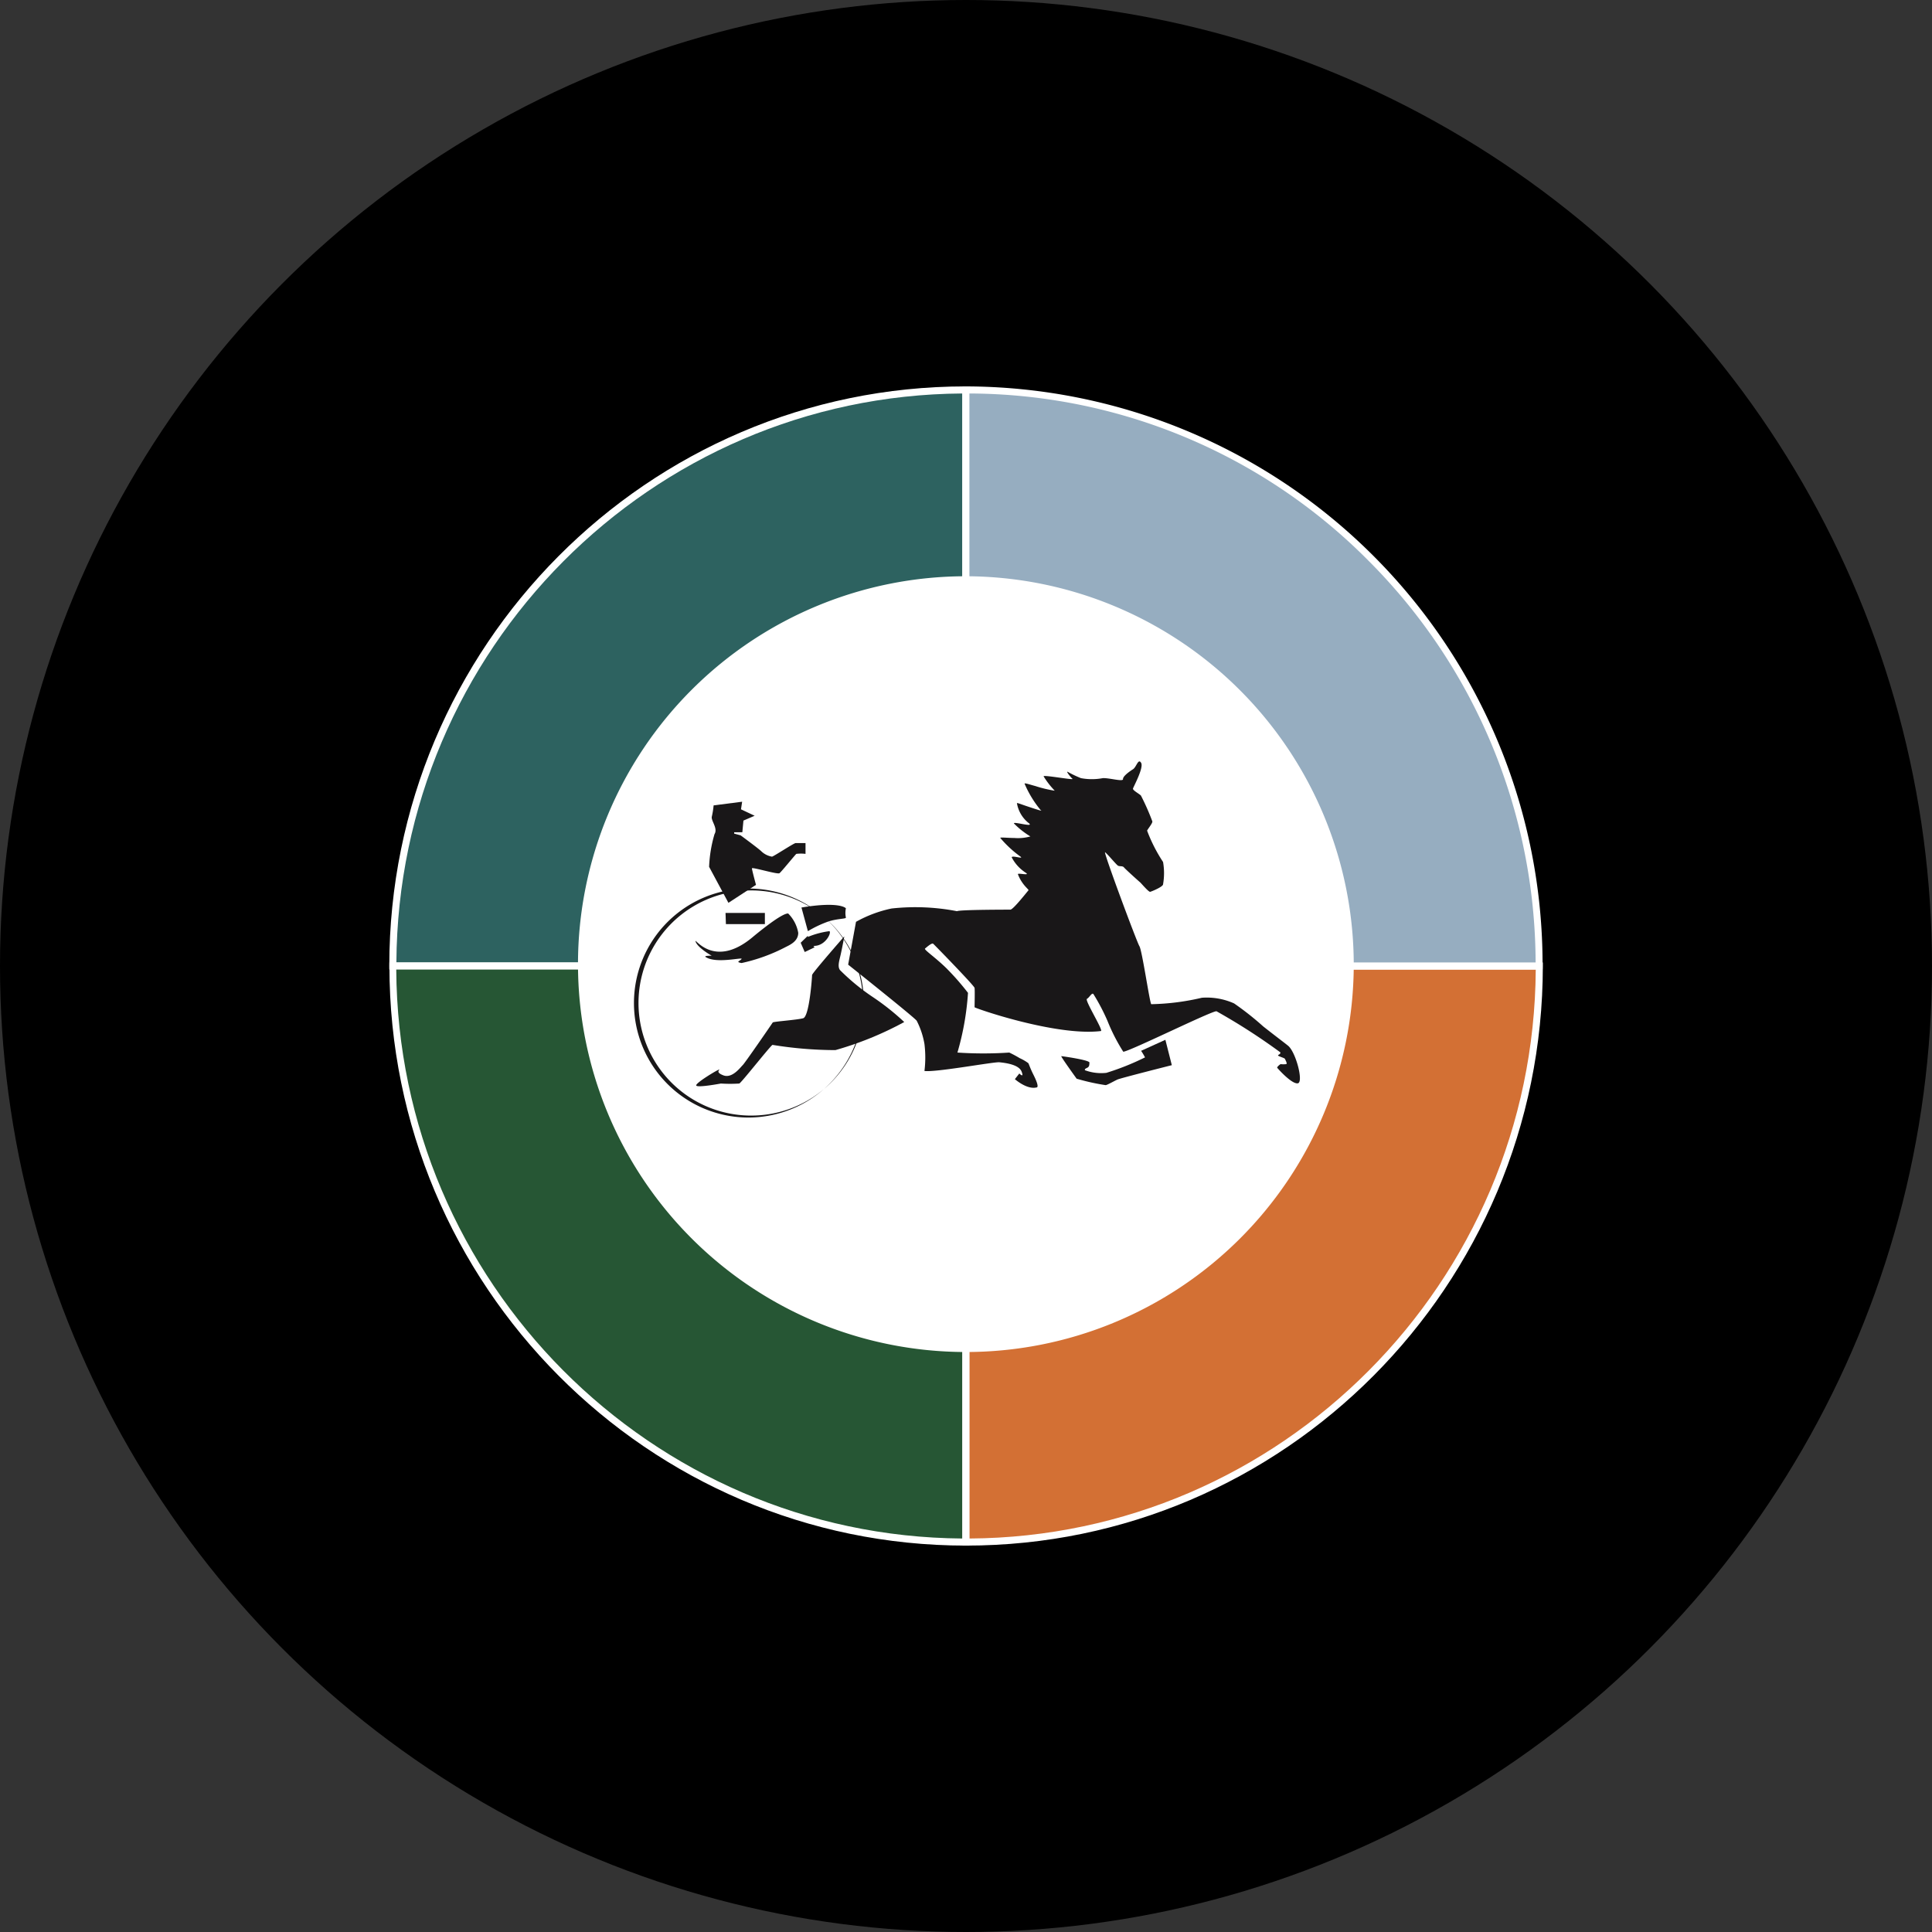
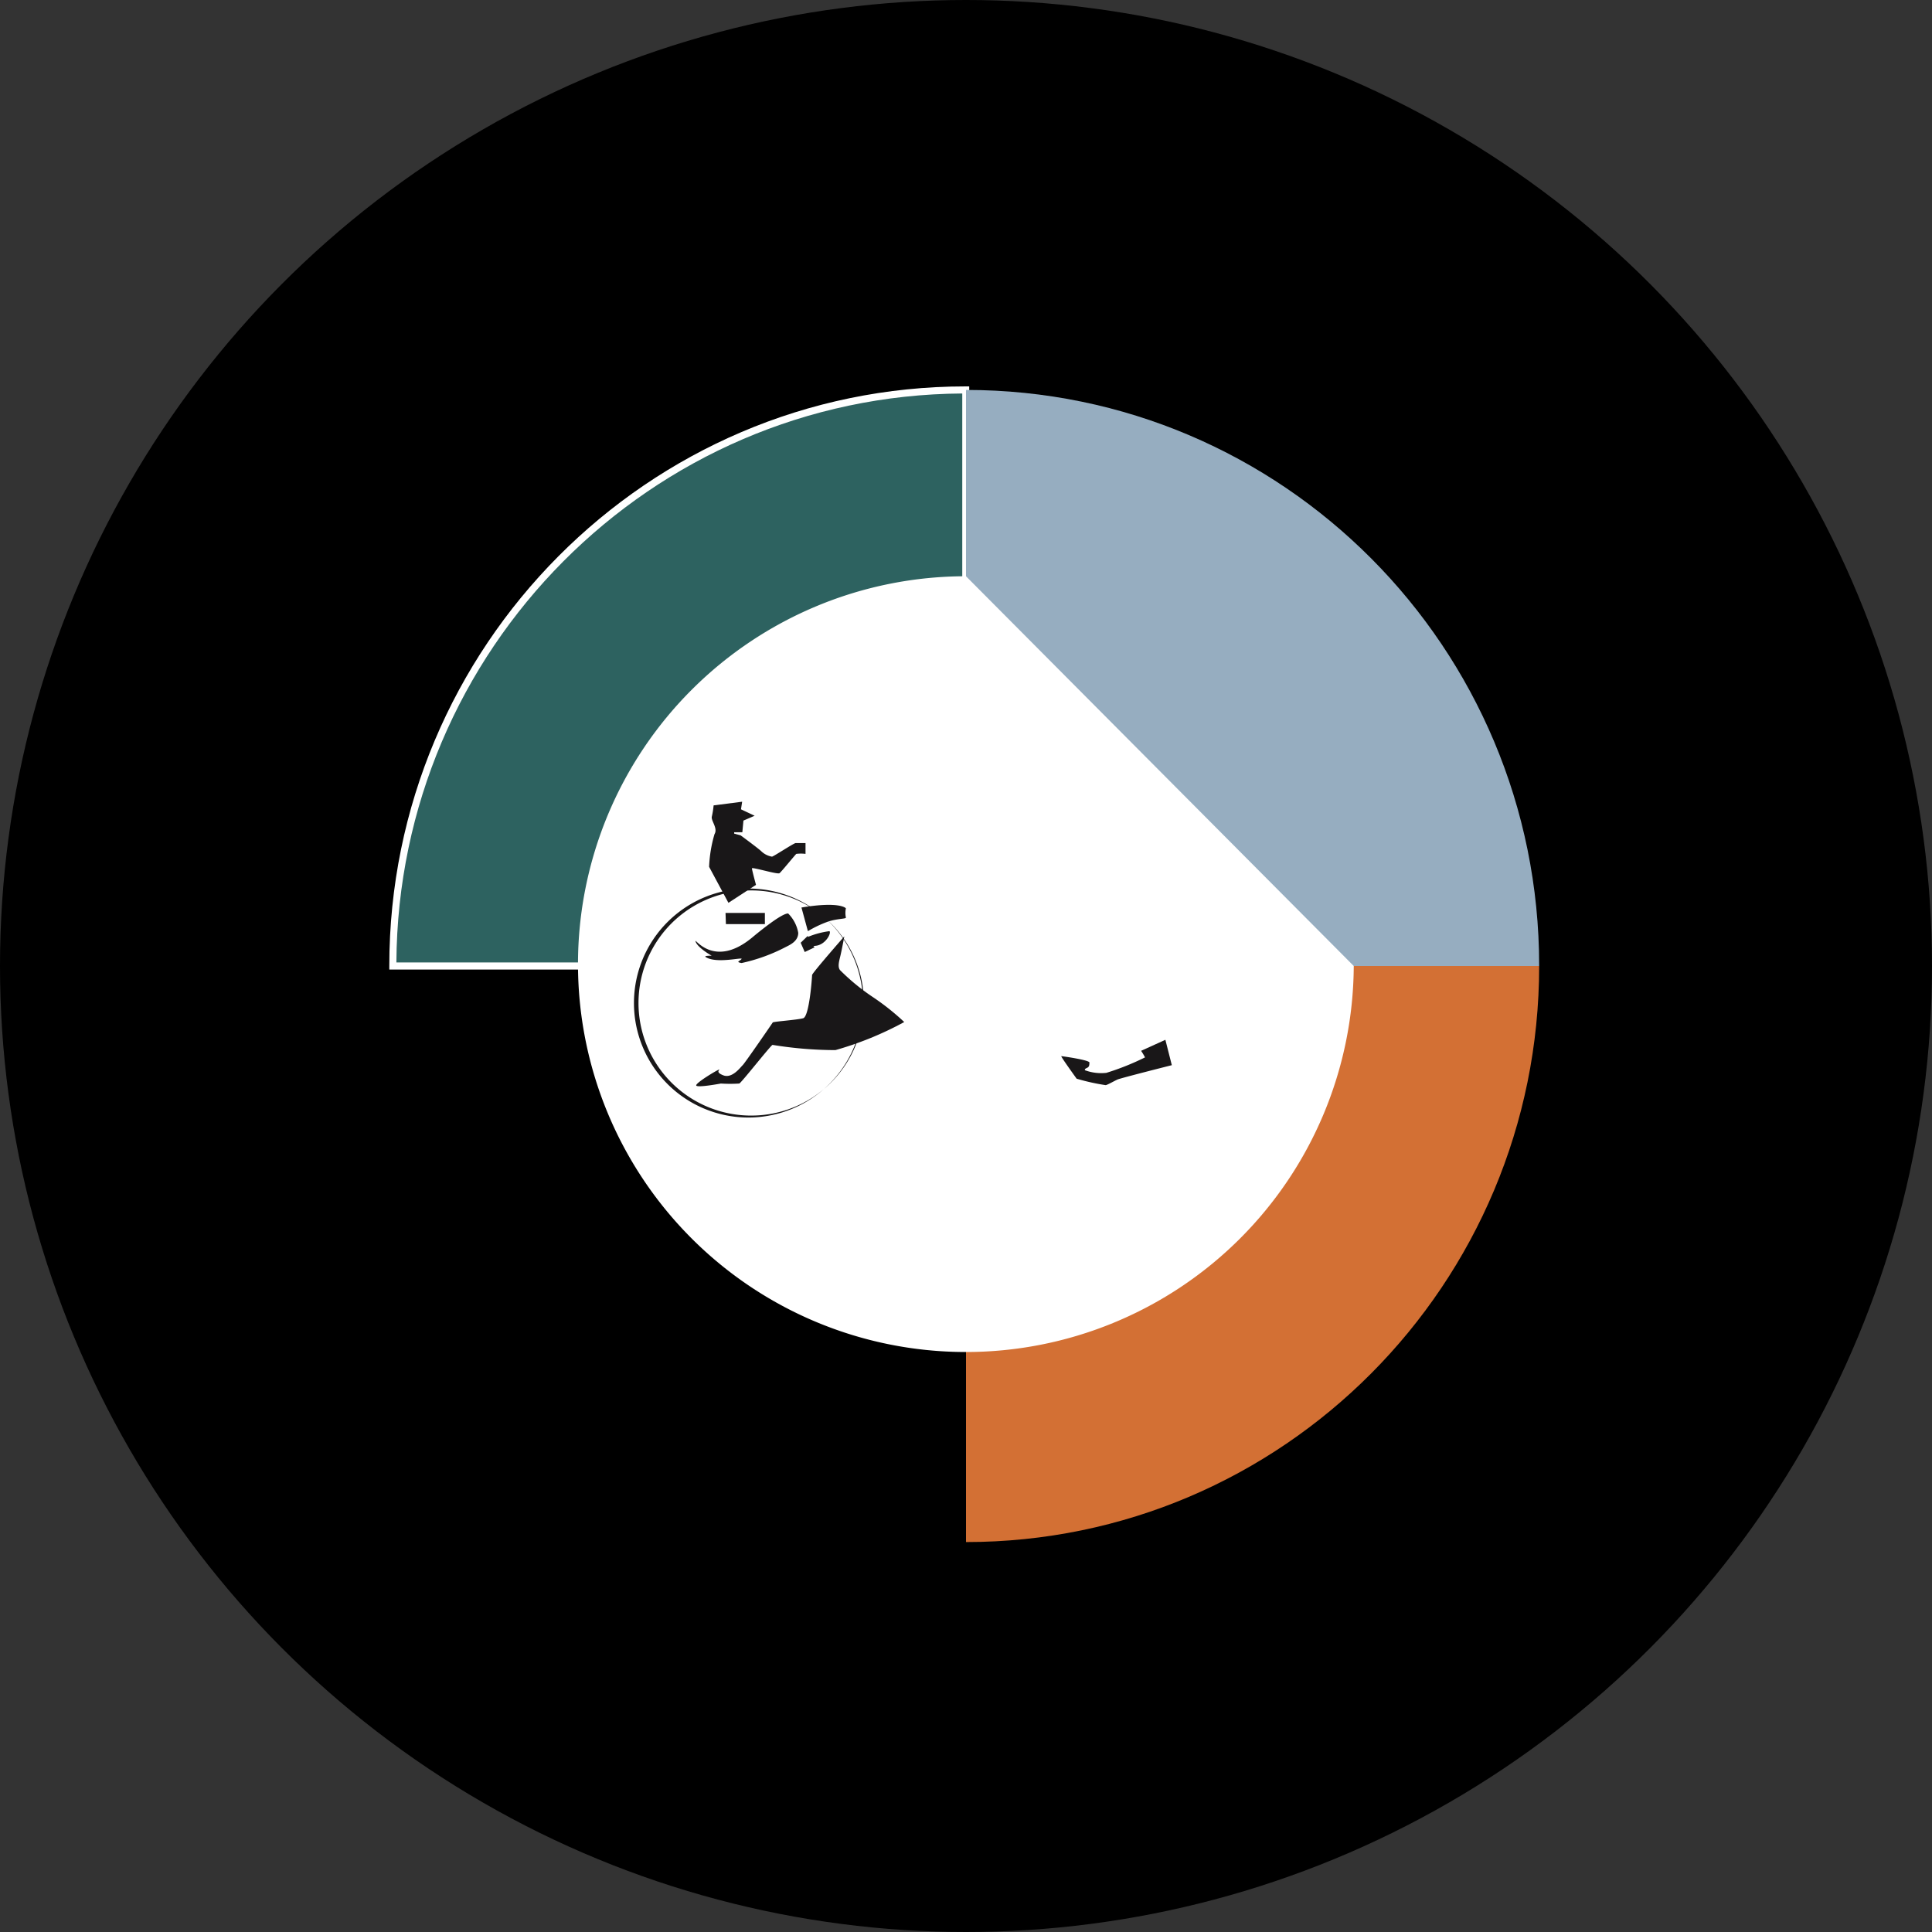
<svg xmlns="http://www.w3.org/2000/svg" id="Layer_1" data-name="Layer 1" viewBox="0 0 300 300" width="300" height="300">
  <rect x="0" y="0" width="300" height="300" fill="#333333" stroke="none" />
  <defs>
    <clipPath id="bz_circular_clip">
      <circle cx="150.0" cy="150.0" r="150.0" />
    </clipPath>
  </defs>
  <g clip-path="url(#bz_circular_clip)">
    <rect x="-1.5" y="-1.5" width="303" height="303" />
    <path d="M150,150H61c0-49.39,39.81-89.44,89-89.45h0Z" fill="#2d6260" />
    <path d="M150.53,150.55H60.45V150c0-49.61,40.14-90,89.5-90h.55l0,.55Zm-89-1.1h87.89V61.1C101.08,61.41,61.83,100.88,61.55,149.45Z" fill="#fff" />
-     <path d="M150,150v89.45c-49.14,0-89-40.06-89-89.45Z" fill="#265634" />
-     <path d="M150.53,240H150c-49.36,0-89.53-40.39-89.53-90v-.55h90.08Zm-89-89.45c.29,48.57,39.55,88,87.89,88.35V150.55Z" fill="#fff" />
    <path d="M150,150h89c0,49.4-39.85,89.45-89,89.45h0Z" fill="#d37034" />
-     <path d="M150,240h-.54V149.45h90.11V150C239.55,199.63,199.37,240,150,240Zm.55-89.45V238.9c48.35-.29,87.63-39.76,87.92-88.35Z" fill="#fff" />
    <path d="M150,150V60.55c49.15,0,89,40,89,89.39V150Z" fill="#96adc0" />
-     <path d="M239,150.55H149.44V60H150a89.76,89.76,0,0,1,89.53,89.94v.55Zm-88.47-1.1h87.92A88.57,88.57,0,0,0,212.53,87.1a87.67,87.67,0,0,0-62-26Z" fill="#fff" />
-     <path d="M210.21,150A60.23,60.23,0,1,1,150,89.48h0A60.37,60.37,0,0,1,210.21,150Z" fill="#fff" />
+     <path d="M210.21,150A60.23,60.23,0,1,1,150,89.48h0Z" fill="#fff" />
    <g id="wheel">
      <path d="M116.25,173.53h-.08A17.78,17.78,0,1,1,134,155.84h0A17.81,17.81,0,0,1,116.25,173.53Zm0-35.26a17.48,17.48,0,0,0-.08,34.95h.08a17.48,17.48,0,1,0,0-34.95Z" fill="#191718" />
    </g>
    <g id="top_of_driver" data-name="top of driver">
      <path d="M110.81,125.06l4.43-.57-.18,1.18,2.12,1-1.74.75-.17,1.81H114v.21l1,.27s2.72,2,3.2,2.46a3.15,3.15,0,0,0,1.67.85c.21,0,3.24-2,3.66-2.11h1.55v1.68a5.7,5.7,0,0,0-1.43,0c-.21.18-2.31,2.77-2.61,3s-4.28-1-4.28-.75.63,2.56.63,2.56l-4.28,2.79-3-5.59a20.83,20.83,0,0,1,.84-5.08c.56-.91-.57-2.08-.42-2.71A13,13,0,0,0,110.81,125.06Z" fill="#191718" />
    </g>
    <g id="seat">
      <polygon points="112.66 141.76 118.77 141.76 118.77 143.5 112.72 143.5 112.66 141.76" fill="#191718" />
    </g>
    <g id="tail">
      <path d="M122.39,141.85a5.62,5.62,0,0,1,1.56,3c0,1.29-1.26,1.86-1.92,2.19a27.27,27.27,0,0,1-6.88,2.5c-1-.18-.24-.3,0-.63s-3.9.78-5.57-.3c-.36-.24.93-.21.93-.21s-2.13-1.18-2.49-2.17,2.73,4.54,9-.84C121.07,142.06,122.09,141.82,122.39,141.85Z" fill="#191718" />
    </g>
    <g id="shoe">
      <path d="M124.33,146.39l1.11-1.08v.18a13.08,13.08,0,0,1,3.35-.9c.36.21-.56,2.16-2.21,2.28s-.3,0-.3,0,.24.21.18.24l-1.5.72Z" fill="#191718" />
    </g>
    <g id="tail-2">
      <path d="M124.45,140.92l1,3.67a17.63,17.63,0,0,1,3.2-1.51c1.41-.45,2.76-.39,2.7-.6a3.49,3.49,0,0,1,0-1.44S130.47,139.92,124.45,140.92Z" fill="#191718" />
    </g>
    <g id="hind_leg" data-name="hind leg">
      <path d="M130.56,148.14c.3-1.36.54-2.74.54-2.74s-5,5.71-5,6-.42,6.44-1.38,6.71-4.64.51-4.73.66-4.31,6.29-4.66,6.62-1.62,2.11-3,1.59-.45-.9-.66-.9-3.68,2.08-3.56,2.47,3.65-.27,3.83-.3a22.59,22.59,0,0,0,2.85,0c.24,0,4.94-6,5.17-6a61.4,61.4,0,0,0,9.76.81,51.73,51.73,0,0,0,10.69-4.36,37.94,37.94,0,0,0-4.88-3.88,33.39,33.39,0,0,1-5.09-4.18C130,150.06,130.35,149.1,130.56,148.14Z" fill="#191718" />
    </g>
    <g id="main_body" data-name="main body">
-       <path d="M132.92,143.14l-1.22,6.65s10.47,8.33,10.65,8.72a12.48,12.48,0,0,1,1.2,3.61,17.19,17.19,0,0,1,0,4.18c1.77.24,10.77-1.44,11.64-1.35s3,.33,3.44,1.44-.35.3-.35.3l-.69.88s1.85,1.65,3.35,1.29c.42,0,0-1.05-.48-2s-.69-1.62-.78-1.77a7.2,7.2,0,0,0-1.34-.78,18.1,18.1,0,0,0-1.62-.87,60.07,60.07,0,0,1-8.05,0,42.91,42.91,0,0,0,1.64-9.27,40.45,40.45,0,0,0-3.41-3.88c-1.73-1.68-3.47-2.83-3.26-3s1.05-.93,1.26-.75,6.37,6.5,6.43,6.86,0,2.86,0,3,12.66,4.54,19.61,3.7c.48,0-2.55-4.79-2.16-5s.75-1,1-.75a31.56,31.56,0,0,1,2.18,4.15,28.68,28.68,0,0,0,2.46,4.81c.9,0,13.89-6.43,14.48-6.28a95.47,95.47,0,0,1,9.91,6.38c.06.36-.48.36-.33.51s1,.36,1.05.51.42.75.18.81a3.93,3.93,0,0,1-.84,0c-.09,0-.63.45-.54.57s2.22,2.53,3.18,2.41-.3-4.88-1.5-5.84c-.51-.42-2.19-1.68-3.86-3a45.73,45.73,0,0,0-4.52-3.57,10.36,10.36,0,0,0-5-.88,37.28,37.28,0,0,1-7.87,1c-.27-.43-1.41-8.31-1.83-9s-5.68-14.83-5.33-14.59,1.74,1.93,2,2.08.72,0,.93.27,2.39,2.23,2.51,2.32,1.32,1.53,1.56,1.47,2-.78,2-1.17a10.05,10.05,0,0,0,0-3.46,24.28,24.28,0,0,1-2.48-4.87c.21-.4.9-1.21.81-1.45a36.55,36.55,0,0,0-1.77-4c-.3-.3-1.29-.81-1.23-1.08s1.71-3.25,1.26-4-.72.66-1.26,1-1.58,1.08-1.55,1.53-2.16-.21-3.14-.15a9.2,9.2,0,0,1-3.39,0,16.41,16.41,0,0,1-2.09-1c-.21,0,.51.87.78,1.11s-4.55-.66-4.49-.39a12.92,12.92,0,0,0,1.73,2.23,19.15,19.15,0,0,1-3-.72c-.9-.24-1.74-.54-1.68-.36a16.46,16.46,0,0,0,2.52,4.12c.45.24-1.08-.27-2.34-.69-.74-.25-1.4-.52-1.37-.4a5,5,0,0,0,1.73,3c1.29.9-2.45-.27-2.18.15a13,13,0,0,0,2.54,2,7.09,7.09,0,0,1-2.51.24c-1.05,0-2.25-.15-2.16,0a17.3,17.3,0,0,0,3,2.8c.95.63-1.23-.18-1.23.21a6.28,6.28,0,0,0,2.15,2.37c.84.54-1.22,0-1.19.24a5.85,5.85,0,0,0,.83,1.51c.42.57.9.93.81,1s-2.36,3-2.81,3-7.9,0-8.29.24a33.88,33.88,0,0,0-10.15-.42A19.4,19.4,0,0,0,132.92,143.14Z" fill="#191718" />
-     </g>
+       </g>
    <g id="front_leg" data-name="front leg">
      <path d="M177.19,163.17l3.77-1.71,1,3.94s-7.93,2-8.44,2.23-1.56.84-1.83.87a33.2,33.2,0,0,1-4.51-1S164.65,164,164.8,164s4.4.6,4.37,1,0,.66-.42.84-.33.36-.15.39a7.25,7.25,0,0,0,3.2.36,40.25,40.25,0,0,0,6-2.4A10.62,10.62,0,0,0,177.19,163.17Z" fill="#191718" />
    </g>
  </g>
</svg>